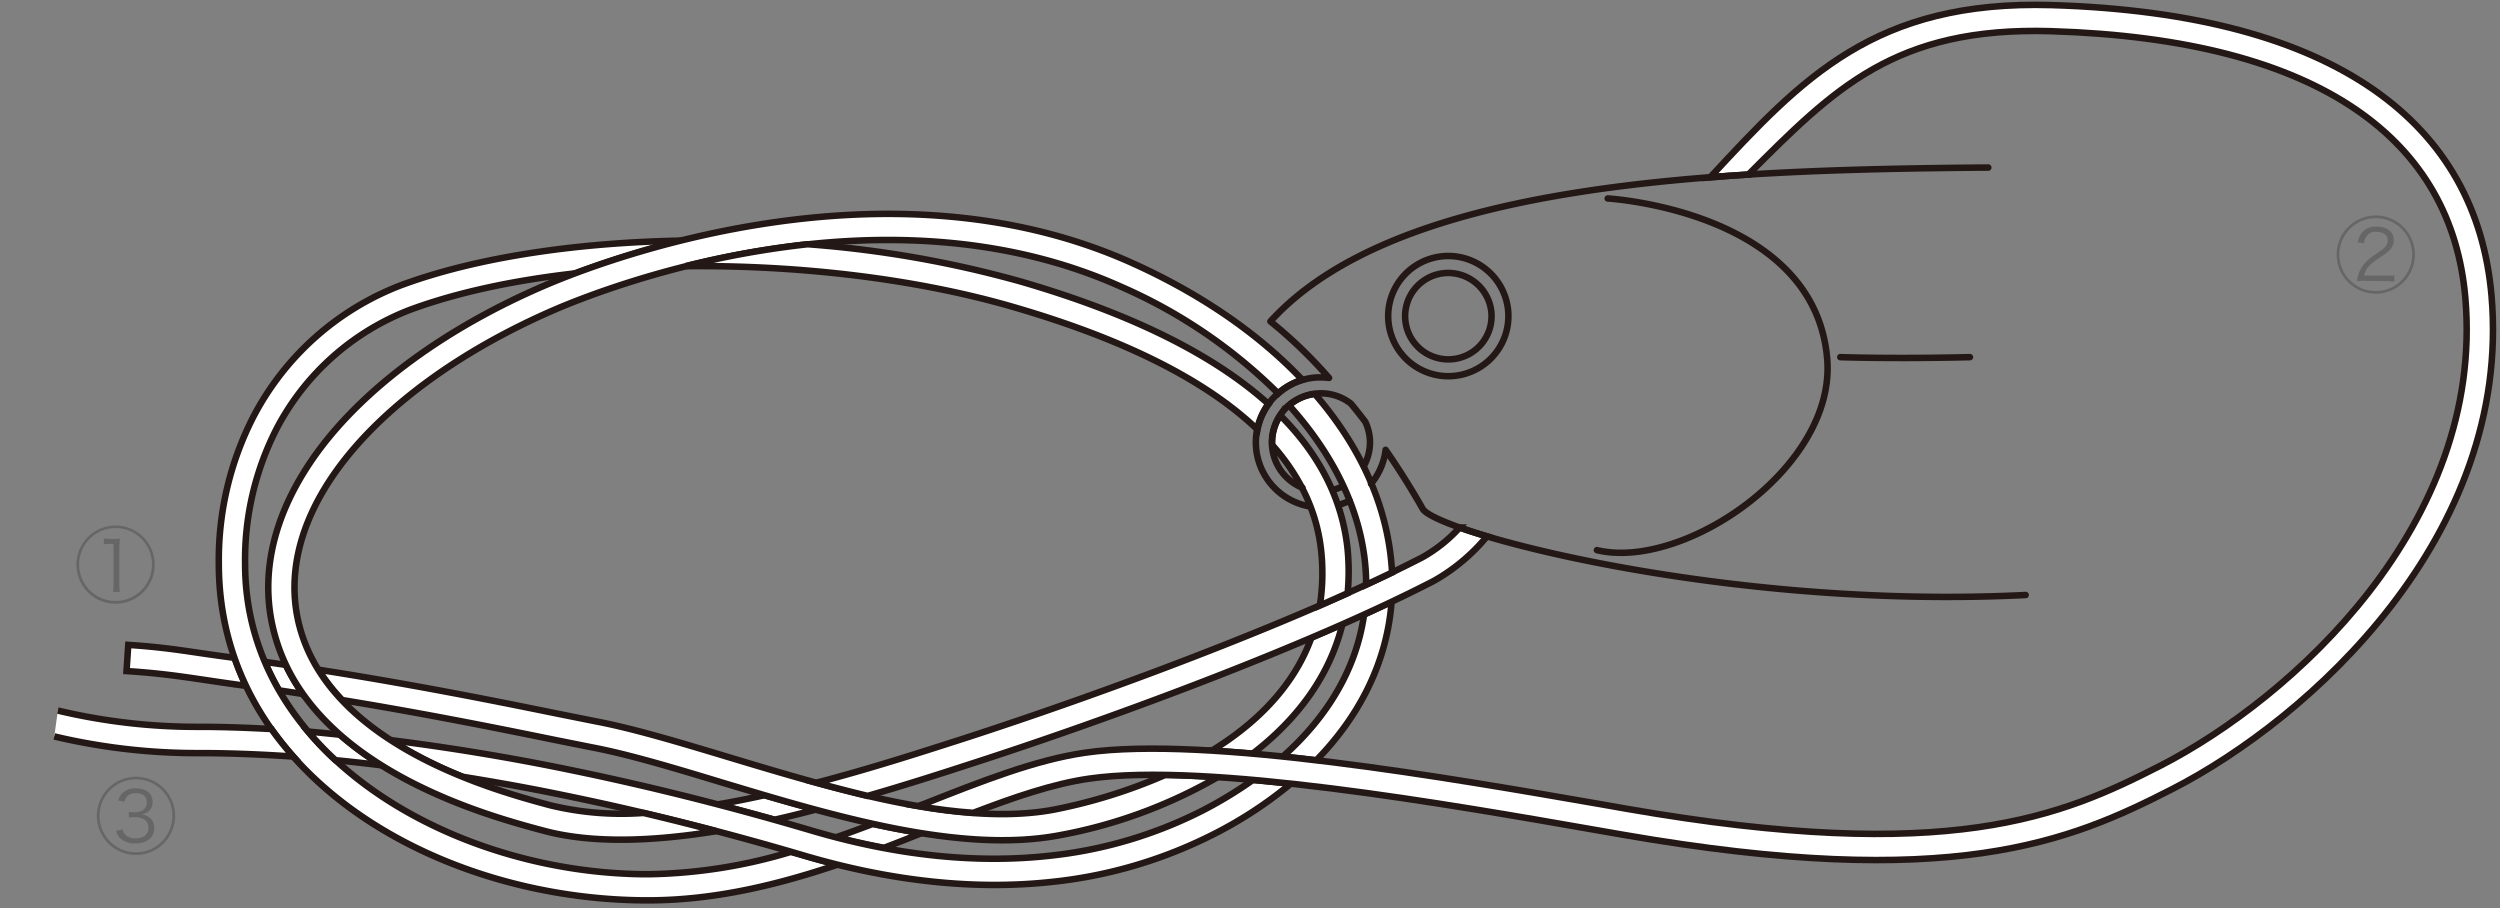
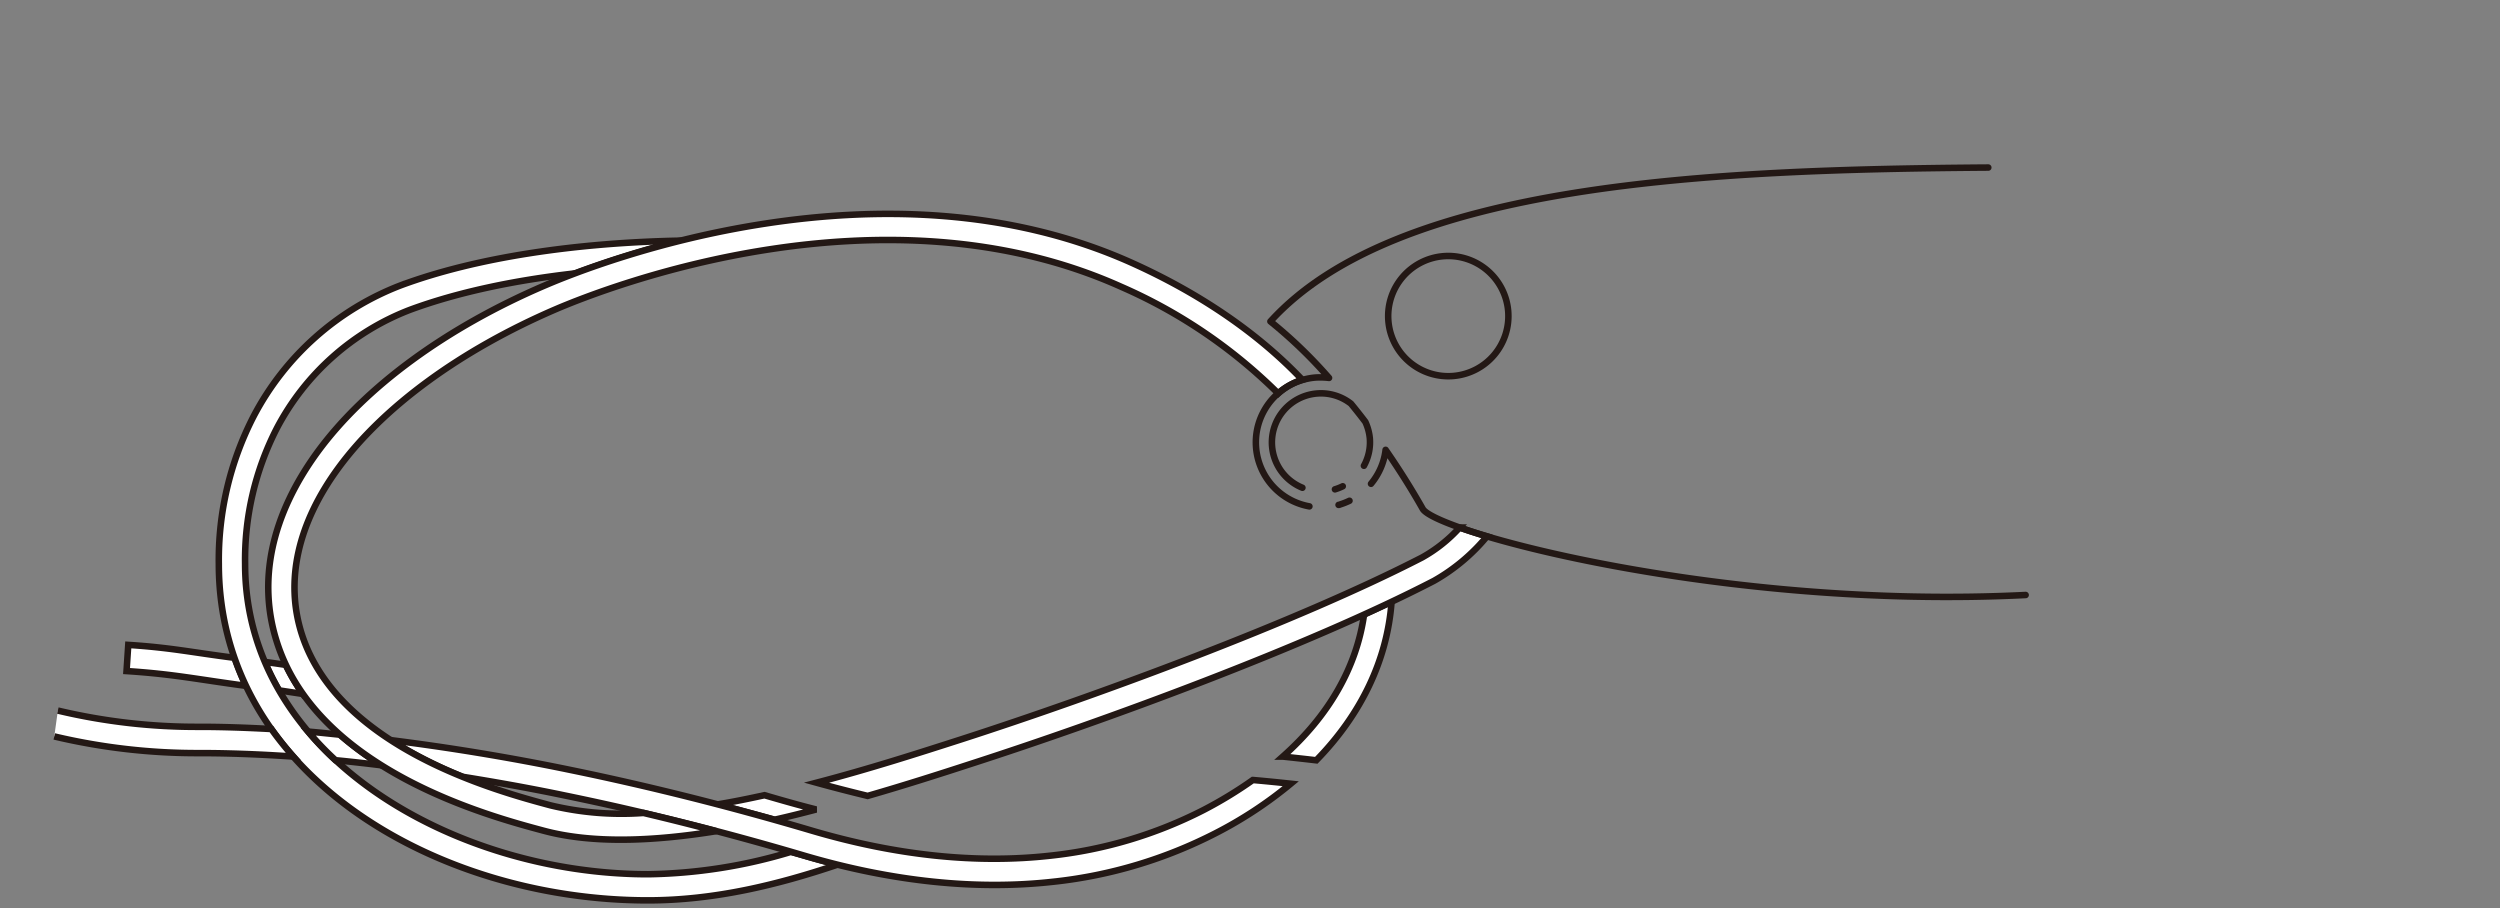
<svg xmlns="http://www.w3.org/2000/svg" viewBox="0 0 490 178">
  <rect x="0" y="0" width="490" height="178" fill="#808080" stroke="none" />
  <defs>
    <style>.cls-2,.cls-3{fill:#fff;stroke:#231815;stroke-width:1.28px}.cls-3{fill:none;stroke-linecap:round;stroke-linejoin:round}</style>
  </defs>
  <g id="製品上">
-     <path d="M473.32 49.9a7.67 7.67 0 11-7.67-7.67 7.67 7.67 0 017.67 7.67zm-14.81 0a7.14 7.14 0 107.14-7.14 7.15 7.15 0 00-7.14 7.14zm5 5.14a14.58 14.58 0 00-1.52.06 5.82 5.82 0 01.42-1.76 6.6 6.6 0 012.09-2.69c.32-.27.63-.48 2-1.44 1.14-.77 1.49-1.28 1.49-2.08 0-1.05-.83-1.69-2.22-1.69a2.16 2.16 0 00-1.95.88 2.7 2.7 0 00-.47 1.36l-1.2-.2a3.73 3.73 0 01.88-2 3.44 3.44 0 012.74-1.06c2.1 0 3.41 1 3.41 2.69a2.74 2.74 0 01-.9 2 8.28 8.28 0 01-1.38 1.06c-1.13.77-1.79 1.25-2.14 1.55a4.18 4.18 0 00-1.4 2.28h4.31a11.86 11.86 0 001.63 0v1.17c-.61 0-1.1-.08-1.65-.08zm-433.19 55.6a7.67 7.67 0 11-7.67-7.64 7.67 7.67 0 017.67 7.64zm-14.81 0a7.14 7.14 0 107.14-7.14 7.15 7.15 0 00-7.14 7.14zm4.85-5.07c.36 0 .5 0 1.14.06h.88a9 9 0 001.14-.06 18.21 18.21 0 00-.13 2.25v6.65a8.94 8.94 0 00.11 1.53h-1.36a9.17 9.17 0 00.11-1.53v-7.86h-.7a7.35 7.35 0 00-1.19.08zm13.96 54.33a7.67 7.67 0 11-7.67-7.67 7.67 7.67 0 017.67 7.67zm-14.81 0a7.14 7.14 0 107.14-7.14 7.15 7.15 0 00-7.14 7.14zm4.5 2.67a2 2 0 00.79 1.25 2.87 2.87 0 001.76.5c1.56 0 2.54-.78 2.54-2.08s-.93-2.07-2.72-2.07a9.71 9.71 0 00-1.12.07v-1.09c.3 0 .72.06 1 .06a4.87 4.87 0 001.39-.22 1.79 1.79 0 001.12-1.79c0-1.06-.82-1.73-2.13-1.73A2.26 2.26 0 0025 156a2 2 0 00-.59 1.15l-1.22-.27a3.43 3.43 0 01.66-1.28 3.48 3.48 0 012.81-1.07c2 0 3.25 1 3.25 2.65a2.36 2.36 0 01-1 2 2.77 2.77 0 01-1.34.46 2.89 2.89 0 011.73.58 2.52 2.52 0 01.93 2.09c0 1.85-1.41 3-3.7 3a4 4 0 01-3.08-1.12 3.29 3.29 0 01-.7-1.34z" fill="#666" />
    <path class="cls-2" d="M48.23 134.43a53.71 53.71 0 01-2.23-5.49c-8.6-1.1-12.46-2-20.86-2.54l-.34 5.13c9.2.59 13.98 1.64 23.43 2.9zm7.77-4.11c-1.36-.21-2.73-.4-4.1-.59a48.34 48.34 0 002.78 5.58l4.69.71a38.65 38.65 0 01-3.37-5.7zm195.43 17.97c2.16.23 4.36.47 6.56.73 8.8-9 13.92-19.68 14.76-31.09-1.75.82-3.55 1.67-5.39 2.51-1.48 10.4-6.94 19.87-15.93 27.85z" />
-     <path class="cls-2" d="M127 176.47c13.1 0 25.53-3.08 37.16-7-2.18-.54-4.36-1.13-6.56-1.78-.85-.25-1.72-.48-2.56-.73a101.4 101.4 0 01-28 4.39c-38 0-79-23.24-79-60.79A56.31 56.31 0 0154.23 84a49.53 49.53 0 0126.11-23.27c9.21-3.41 20.37-5.79 32.5-7.16a191.38 191.38 0 0120.78-6.41c-20.65.38-40.28 3.27-55.06 8.76a54.62 54.62 0 00-28.87 25.71 61.33 61.33 0 00-6.8 28.92c0 41.26 42.77 65.92 84.11 65.92zm44.1-14.99c-2.36.88-4.72 1.77-7.15 2.6 3.15.83 6.25 1.52 9.32 2.09 2.5-.94 4.92-1.92 7.35-2.87-3.15-.52-6.34-1.11-9.52-1.82z" />
+     <path class="cls-2" d="M127 176.47c13.1 0 25.53-3.08 37.16-7-2.18-.54-4.36-1.13-6.56-1.78-.85-.25-1.72-.48-2.56-.73a101.4 101.4 0 01-28 4.39c-38 0-79-23.24-79-60.79A56.31 56.31 0 0154.23 84a49.53 49.53 0 0126.11-23.27c9.21-3.41 20.37-5.79 32.5-7.16a191.38 191.38 0 0120.78-6.41c-20.65.38-40.28 3.27-55.06 8.76a54.62 54.62 0 00-28.87 25.71 61.33 61.33 0 00-6.8 28.92c0 41.26 42.77 65.92 84.11 65.92zm44.1-14.99z" />
    <path class="cls-2" d="M149.84 155.86c-3.06.67-6.13 1.3-9.17 1.8q5.57 1.47 11.16 3c2.74-.61 5.45-1.29 8.14-2-3.39-.85-6.77-1.82-10.13-2.8zM66.61 144c-2.07-.21-4.19-.44-6.22-.61a60.42 60.42 0 005.37 5.61c2.94.28 6 .63 9 1a63.37 63.37 0 01-8.15-6z" />
    <path class="cls-2" d="M90.68 152.25c6.51 1.05 13.16 2.23 20 3.66 15.39 3.16 31.18 7.13 46.87 11.77 17.32 5.12 33.82 6.84 49 5.13a90.72 90.72 0 0031.65-9.47 80.91 80.91 0 0014.79-9.73c-2.51-.27-5-.52-7.43-.73a82.23 82.23 0 01-9.72 5.91 85.8 85.8 0 01-29.87 8.91c-14.52 1.64-30.32 0-47-4.94-15.85-4.69-31.76-8.69-47.31-11.88-12.31-2.54-24-4.42-35.13-5.82a84.89 84.89 0 0014.15 7.19zm-80.04-7.91a121.43 121.43 0 0028.49 3.27c5.84 0 12 .24 18.37.68a65.35 65.35 0 01-4.31-5.4c-4.81-.26-9.54-.43-14.06-.43a117.47 117.47 0 01-27.79-3.19" />
-     <path class="cls-2" d="M67.07 137.21c17.45 2.86 32.77 6 41.65 7.81l7.19 1.44c7.15 1.35 16 4 25.39 6.85 21.93 6.6 46.79 14.08 66.32 10.41a97.05 97.05 0 0031-11.38c-3.55-.23-7-.4-10.25-.45a104.84 104.84 0 01-21.75 6.79c-18.29 3.44-42.5-3.86-63.86-10.29-9.53-2.87-18.53-5.59-25.94-7l-7.1-1.42c-9.86-2-27.52-5.63-47.31-8.71a36.87 36.87 0 004.66 5.95zm170.44 9.93c2.61.15 5.27.35 8 .58 8.52-6.54 15.05-15 17.6-25.39-2 .88-4 1.76-6.07 2.63-3.58 9.89-11.18 17.04-19.53 22.18z" />
-     <path class="cls-2" d="M342.68 34.21c16.79-16.78 28.71-29 59.28-28.1 53.47 1.63 78.63 21.68 81.25 52.31 3.79 44.29-34 78.46-59.8 91.67-19.4 9.92-41.25 19.45-104.54 8.44l-5.28-.93c-28.83-5-77.07-13.48-100.84-10.08-9.82 1.41-20.44 5.63-31.71 10.08-.32.13-.66.28-1 .4q5.47.94 10.72 1.32c8.07-3.09 15.73-5.71 22.73-6.71 23-3.29 70.7 5.07 99.22 10.06l5.28.92c64.7 11.25 87.67 1.35 107.77-8.93C452.68 140.87 492.37 105 488.34 58c-2.88-33.46-29.92-55.3-86.23-57-34.63-1-48.87 14.28-66.92 33.76 2.5-.22 4.99-.4 7.49-.55z" />
    <path class="cls-2" d="M170.06 156c7.31-2.11 14.12-4.29 19.89-6.17 26.42-8.51 66.14-23.06 91.13-36a37.29 37.29 0 0010.37-8.7q-3-.89-5.36-1.73a28.75 28.75 0 01-7.37 5.87C254 122 214.6 136.46 188.37 144.92c-8 2.57-17.88 5.76-28.33 8.49 3.34.92 6.69 1.78 10.02 2.59zM54.29 125.9c8 25 41.32 34 52.27 36.92 9.59 2.58 21.53 2.07 33.82.09-4.76-1.26-9.52-2.45-14.25-3.57a59.54 59.54 0 01-18.23-1.49c-10.29-2.76-41.56-11.18-48.74-33.53-3.34-10.41-.84-21.7 7.22-32.67 8.84-12 23.92-23 42.45-31 10.33-4.43 64.24-25.44 110.94-4.43a100.85 100.85 0 0130.76 20.9 12.56 12.56 0 014.72-2.68c-8.46-8.93-19.75-16.77-33.36-22.9-48.67-21.9-104.4-.19-115.07 4.39-19.38 8.3-35.21 19.89-44.57 32.64-9.08 12.43-11.84 25.29-7.96 37.33z" />
-     <path class="cls-2" d="M252.65 79.45c9.36 10.36 14.79 22.12 15.1 34v1.17c1.75-.81 3.43-1.61 5.09-2.4-.63-12.42-5.95-24.41-15.14-35a9.46 9.46 0 00-5.05 2.23zm-1.72 1.97a9.53 9.53 0 00-1.58 5.78c5.65 6.38 8.88 13.41 9.63 21.08a40.94 40.94 0 01-.29 10.4c1.85-.8 3.66-1.62 5.45-2.42a46.27 46.27 0 000-8.48c-.99-9.78-5.43-18.58-13.21-26.36zM198.71 60.2c21.8 6.34 37.73 14.39 47.76 24a12.55 12.55 0 012.17-5c-10.72-9.67-26.88-17.71-48.5-24a212.64 212.64 0 00-41.84-7.33 179.28 179.28 0 00-23.92 4.3c21.89-.24 44.93 2.38 64.33 8.03z" />
    <path class="cls-3" d="M268.72 94.82a12.72 12.72 0 002.86-6.65c2.41 3.48 4.87 7.32 7.27 11.56 2.58 4.55 58.92 19.85 118.17 16.89M262.77 98.84a13.86 13.86 0 001.73-.69m-2.14.81c.14 0 .28-.08.41-.12m126.93-66C335.69 33.25 273.84 35.69 249 63a91.66 91.66 0 0111.49 11.07 15.13 15.13 0 00-2.7-.07 12.75 12.75 0 00-1.15 25.25m6.54-3.94a10.12 10.12 0 01-1.53.6m-6.38-.31a9.61 9.61 0 012.8-18.47 9.54 9.54 0 016.73 2c.92 1.13 1.86 2.3 2.81 3.56a10 10 0 01.87 3.16 9.56 9.56 0 01-1.15 5.44" />
    <path class="cls-3" d="M295.6 60.94a11.78 11.78 0 11-12.76-10.72 11.78 11.78 0 0112.76 10.72z" />
-     <path class="cls-3" d="M292.31 61.23a8.47 8.47 0 11-9.18-7.7 8.51 8.51 0 019.18 7.7zm22.81-22.33s40.49 2.35 43 31.35C360 91.61 330 111.89 313 107.83M360.7 70s10.32.37 25.4 0" />
  </g>
</svg>